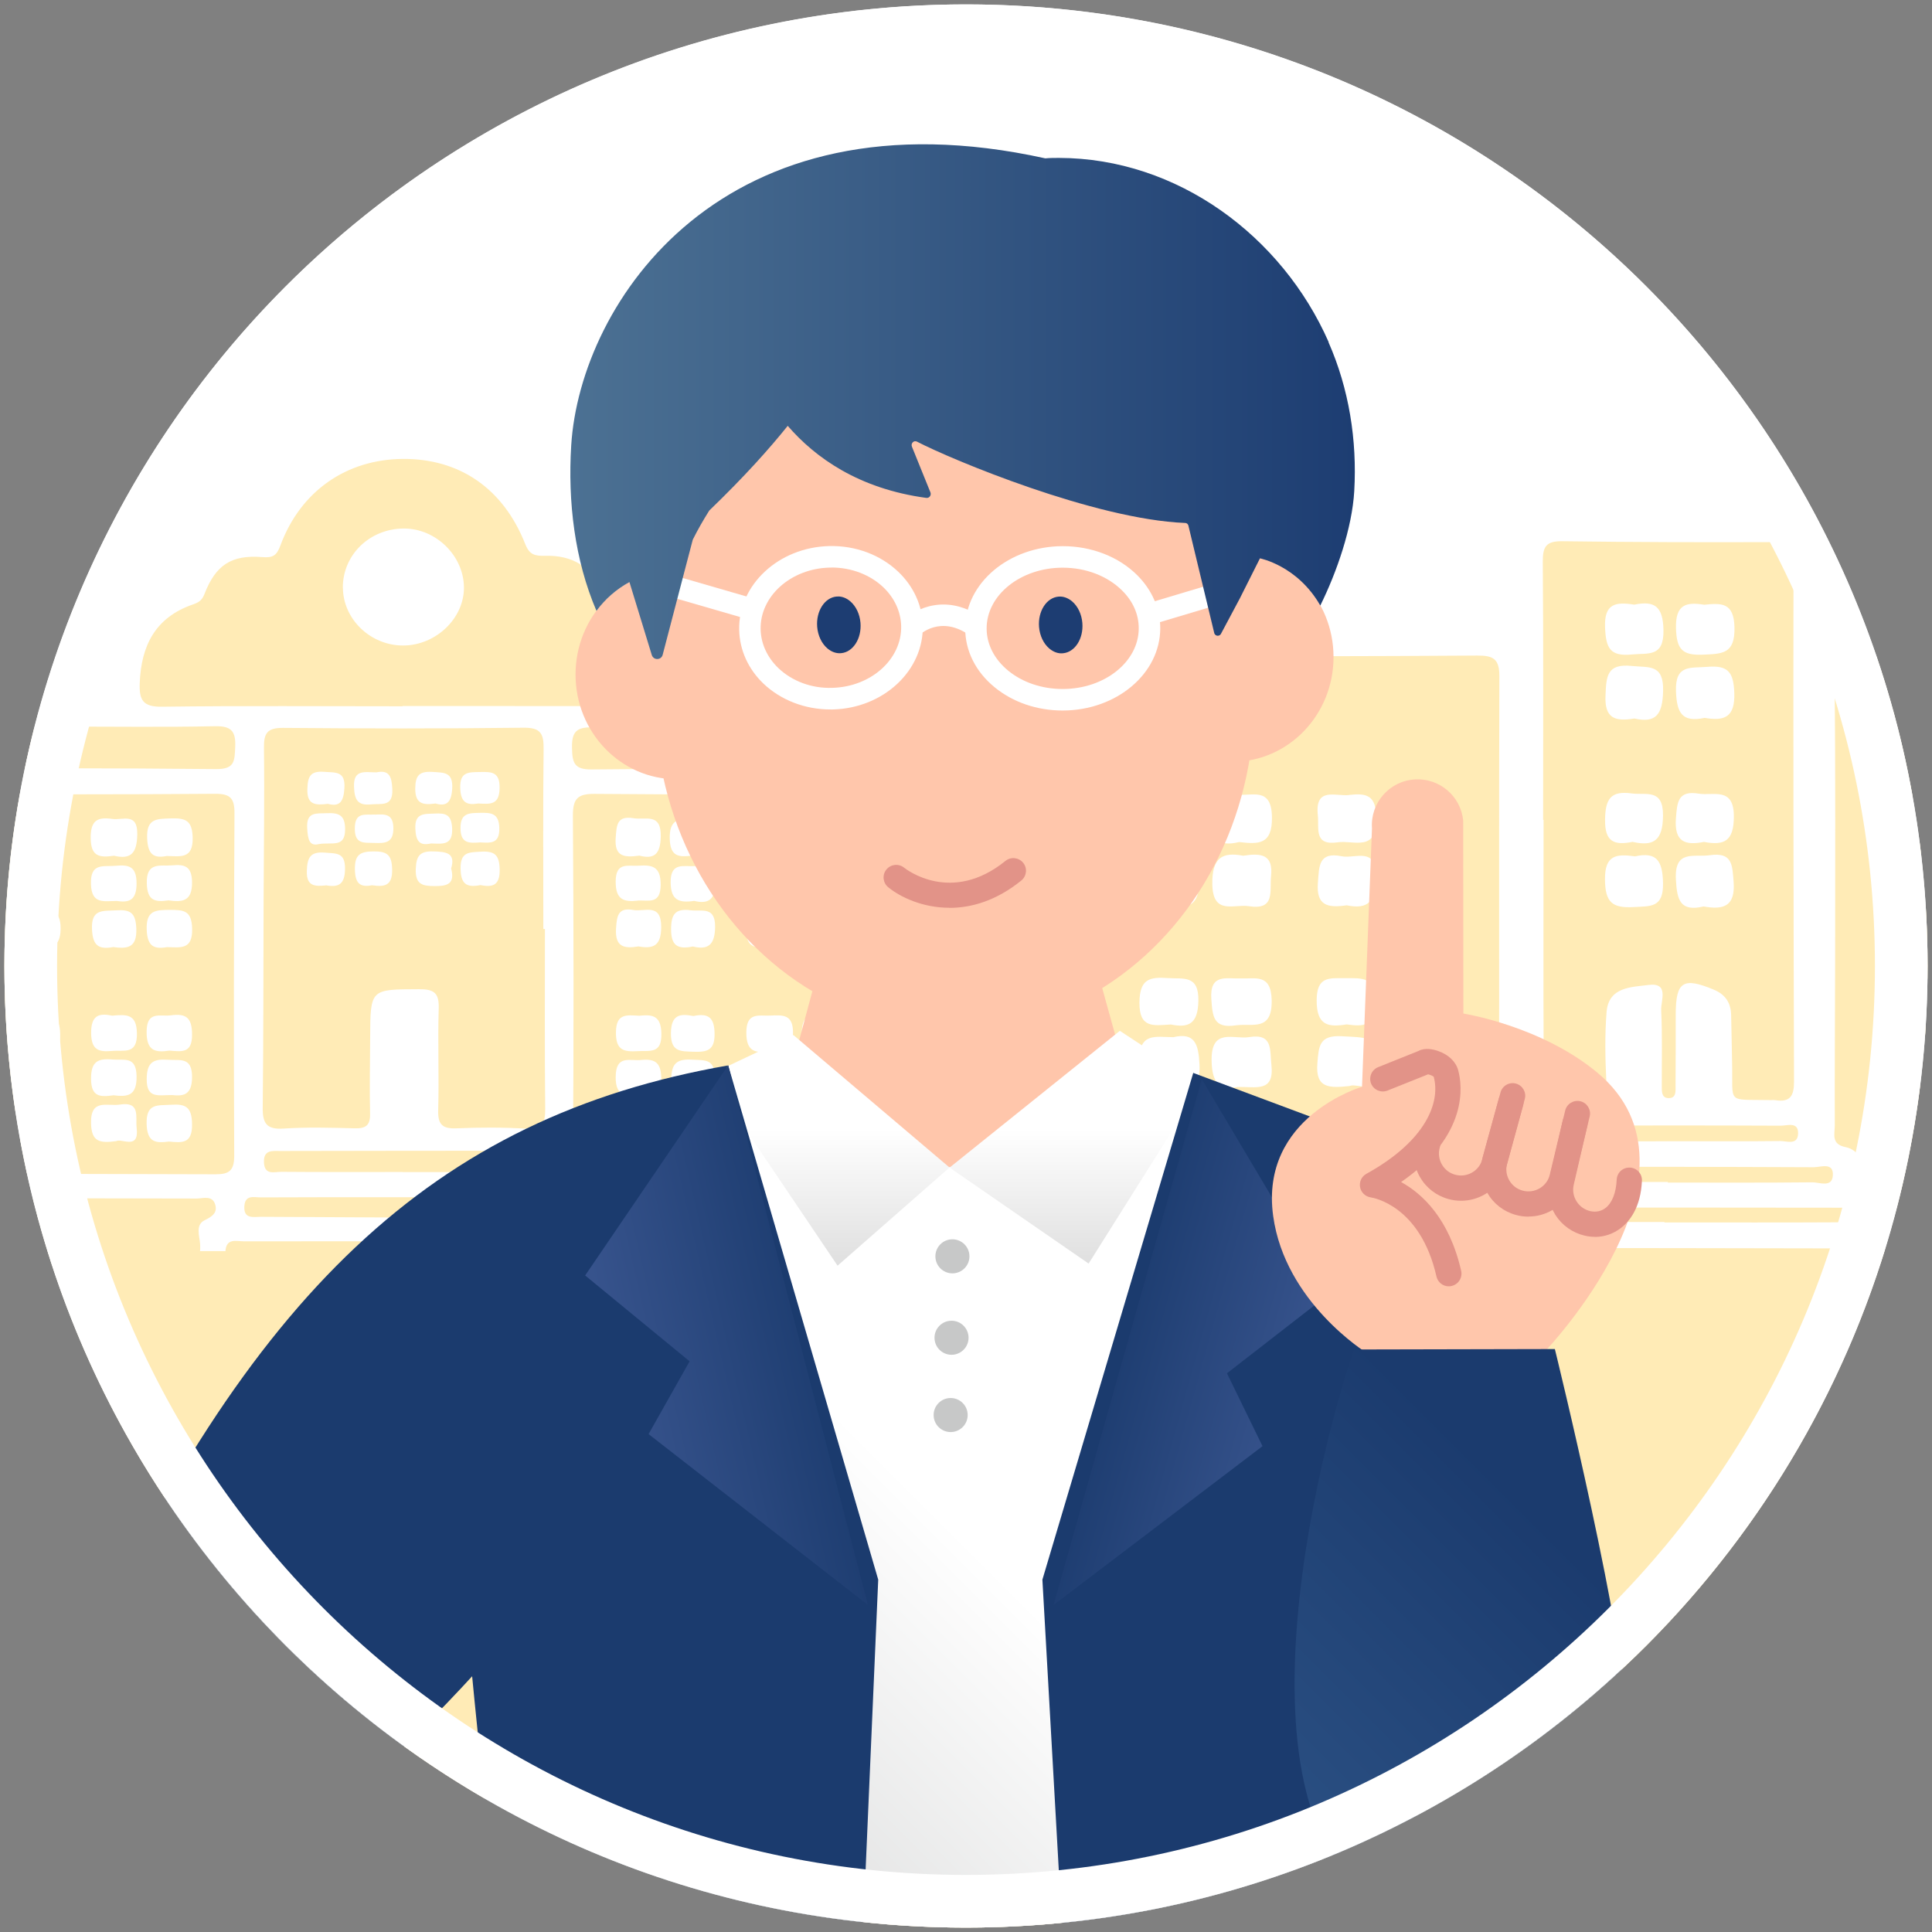
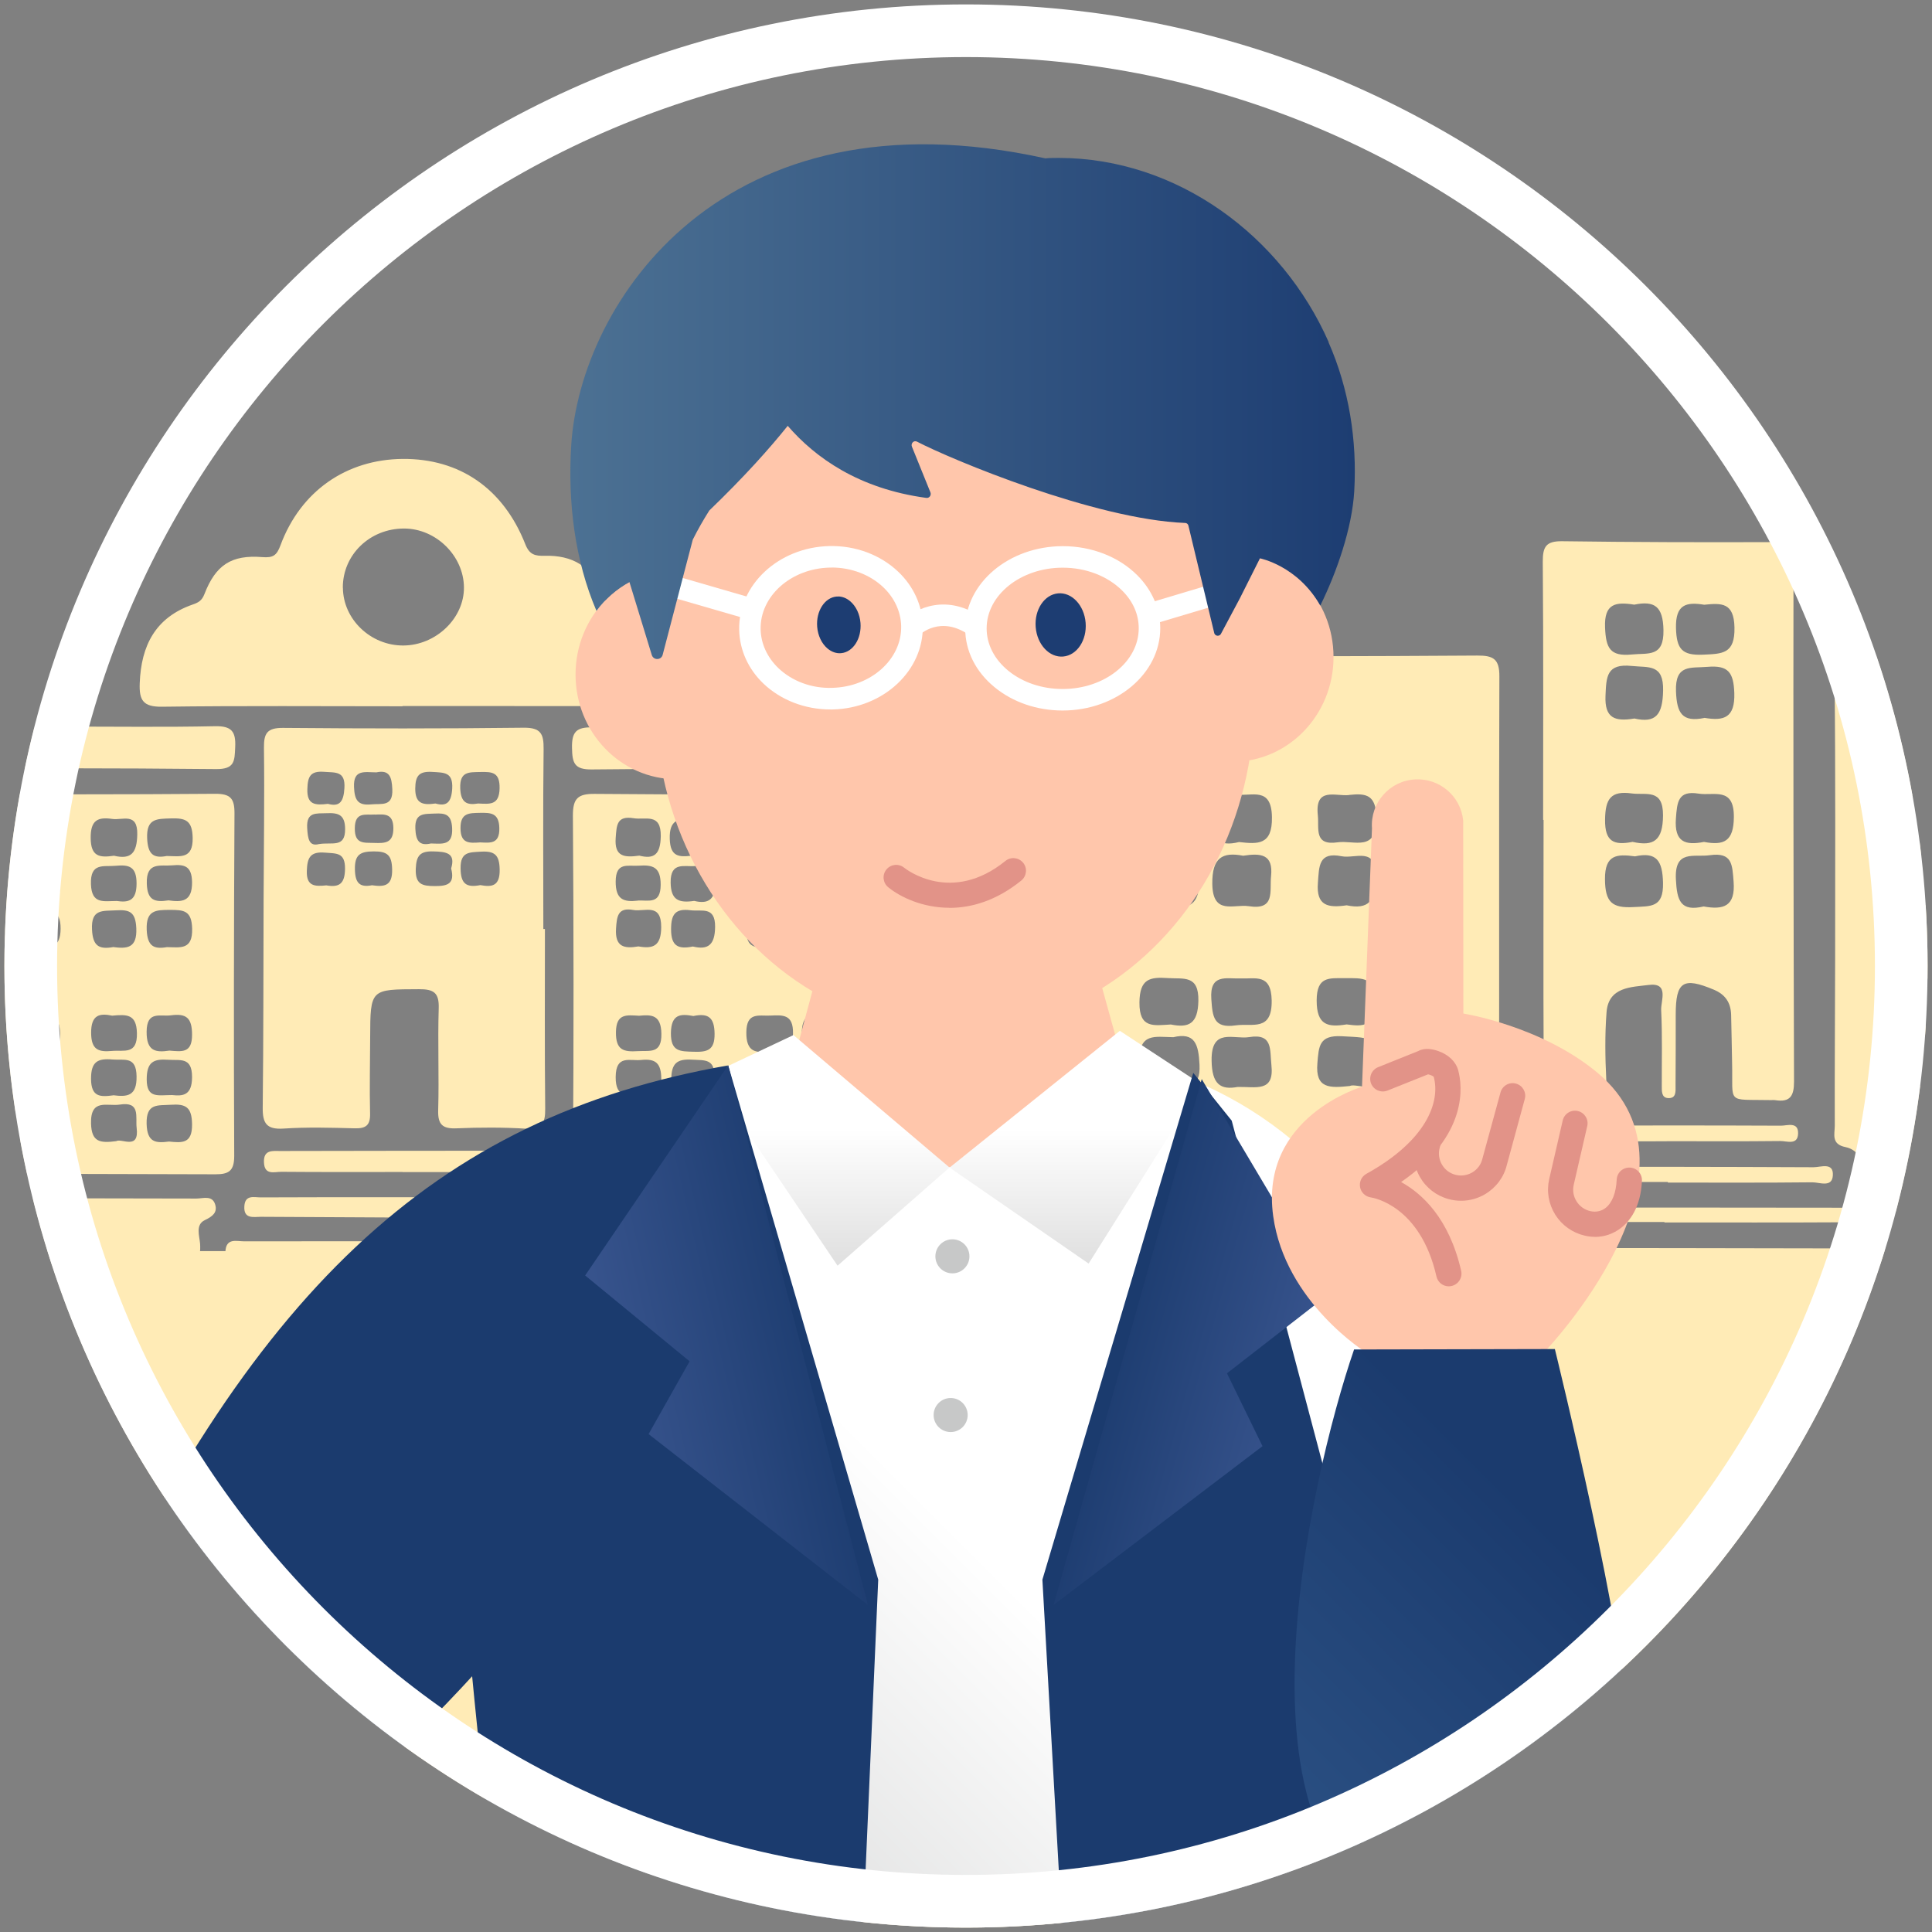
<svg xmlns="http://www.w3.org/2000/svg" xmlns:xlink="http://www.w3.org/1999/xlink" id="_レイヤー_2" data-name="レイヤー 2" width="219" height="219" viewBox="0 0 219 219">
  <rect x="0" y="0" width="219" height="219" fill="#808080" stroke="none" />
  <defs>
    <style>
      .cls-1 {
        fill: none;
      }

      .cls-2 {
        fill: url(#_名称未設定グラデーション_481-2);
      }

      .cls-3 {
        fill: #ffebb6;
      }

      .cls-4 {
        clip-path: url(#clippath-1);
      }

      .cls-5 {
        fill: #e29388;
      }

      .cls-6 {
        fill: #c7c8c8;
      }

      .cls-7 {
        fill: #fff;
      }

      .cls-8 {
        fill: url(#_名称未設定グラデーション_142);
      }

      .cls-9 {
        fill: url(#_名称未設定グラデーション_481);
      }

      .cls-10 {
        fill: url(#_名称未設定グラデーション_444);
      }

      .cls-11 {
        fill: url(#_名称未設定グラデーション_433);
      }

      .cls-12 {
        fill: url(#_新規グラデーションスウォッチ_11);
      }

      .cls-13 {
        fill: #1d3d72;
      }

      .cls-14 {
        fill: #ffc6ab;
      }

      .cls-15 {
        clip-path: url(#clippath);
      }

      .cls-16 {
        fill: #1b3b6e;
      }
    </style>
    <clipPath id="clippath">
      <rect class="cls-1" width="219" height="219" />
    </clipPath>
    <clipPath id="clippath-1">
      <circle class="cls-1" cx="109.5" cy="109.5" r="109" />
    </clipPath>
    <linearGradient id="_名称未設定グラデーション_433" data-name="名称未設定グラデーション 433" x1="60.06" y1="239.11" x2="158.3" y2="140.87" gradientUnits="userSpaceOnUse">
      <stop offset="0" stop-color="#c7c8c8" />
      <stop offset=".58" stop-color="#fff" />
    </linearGradient>
    <linearGradient id="_新規グラデーションスウォッチ_11" data-name="新規グラデーションスウォッチ 11" x1="64.66" y1="45.53" x2="153.59" y2="45.53" gradientUnits="userSpaceOnUse">
      <stop offset="0" stop-color="#4c7193" />
      <stop offset="1" stop-color="#1d3d72" />
    </linearGradient>
    <linearGradient id="_名称未設定グラデーション_444" data-name="名称未設定グラデーション 444" x1="108.28" y1="143.47" x2="108.28" y2="116.85" gradientUnits="userSpaceOnUse">
      <stop offset="0" stop-color="#dfdfdf" />
      <stop offset=".58" stop-color="#fff" />
    </linearGradient>
    <linearGradient id="_名称未設定グラデーション_481" data-name="名称未設定グラデーション 481" x1="-6435.3" y1="10.06" x2="-6406.39" y2="3.41" gradientTransform="translate(-6274.86 -141.65) rotate(-177.41) scale(1 -1)" gradientUnits="userSpaceOnUse">
      <stop offset="0" stop-color="#3f5a95" />
      <stop offset="1" stop-color="#1b3b6e" />
    </linearGradient>
    <linearGradient id="_名称未設定グラデーション_481-2" data-name="名称未設定グラデーション 481" x1="62.55" y1="157.77" x2="94.54" y2="150.41" gradientTransform="matrix(1,0,0,1,0,0)" xlink:href="#_名称未設定グラデーション_481" />
    <linearGradient id="_名称未設定グラデーション_142" data-name="名称未設定グラデーション 142" x1="144.47" y1="204.44" x2="186.13" y2="162.79" gradientUnits="userSpaceOnUse">
      <stop offset="0" stop-color="#2a4f82" />
      <stop offset=".75" stop-color="#1b3b6e" />
    </linearGradient>
  </defs>
  <g id="_デザイン" data-name="デザイン">
    <g>
      <g class="cls-15">
        <g>
-           <circle class="cls-7" cx="109.5" cy="109.5" r="109" />
          <g class="cls-4">
            <rect class="cls-3" x="-15.2" y="141.82" width="251.4" height="86.45" />
            <g>
              <path class="cls-3" d="M61.77,105.29c0,6.8-.04,13.6.03,20.4.02,1.64-.37,2.36-2.18,2.25-2.61-.16-5.24-.15-7.86-.04-1.59.07-2.14-.42-2.09-2.05.11-3.85-.06-7.7.06-11.55.06-1.77-.56-2.18-2.24-2.17-5.51.02-5.51-.05-5.53,5.5-.01,2.87-.08,5.74-.01,8.6.03,1.31-.46,1.7-1.72,1.67-2.7-.07-5.41-.15-8.11.03-1.91.12-2.36-.61-2.34-2.37.09-7.86.07-15.73.1-23.59.02-5.73.11-11.47.04-17.2-.02-1.65.36-2.27,2.16-2.26,9.09.08,18.19.09,27.28-.02,1.96-.02,2.28.71,2.26,2.42-.08,6.8-.03,13.6-.03,20.4.06,0,.11,0,.17,0ZM54.45,100.33c1.29.24,2.22.14,2.19-1.76-.03-1.67-.57-2.12-2.13-2.03-1.32.08-2.33,0-2.3,1.9.02,1.71.61,2.21,2.24,1.89ZM51.14,98.44c.53-1.77-.57-1.89-2.02-1.93-1.49-.04-1.93.46-1.99,1.96-.07,1.78.73,1.97,2.18,1.97,1.41,0,2.28-.24,1.83-2ZM42.19,100.35c1.39.2,2.3.07,2.26-1.79-.03-1.64-.55-2.06-2.1-2.05-1.52.01-2.15.36-2.12,2.04.03,1.54.53,2.08,1.97,1.79ZM54.2,91.08c1.28.05,2.39.25,2.43-1.71.04-1.85-.85-1.89-2.19-1.86-1.28.03-2.34-.08-2.27,1.84.06,1.62.73,1.95,2.03,1.73ZM54.43,95.49c1.15.05,2.21.21,2.17-1.63-.04-1.73-.98-1.74-2.2-1.72-1.19.03-2.21-.03-2.2,1.73,0,1.8,1.03,1.7,2.23,1.62ZM36.99,100.36c1.42.25,2.1-.14,2.12-1.87.02-1.89-.98-1.73-2.27-1.84-1.68-.14-2.01.57-2.06,2.07-.06,1.77.93,1.77,2.21,1.64ZM36.15,95.68c1.5-.25,2.97.47,2.97-1.68,0-1.66-.77-1.88-2.1-1.82-1.17.05-2.3-.19-2.2,1.67.07,1.29.24,2.11,1.33,1.83ZM49.36,91.08c1.29.37,1.81-.14,1.9-1.7.1-1.89-.93-1.79-2.24-1.88-1.49-.09-1.94.39-1.95,1.9,0,1.68.82,1.89,2.29,1.68ZM42.67,87.55c-1.3,0-2.63-.39-2.54,1.66.06,1.42.39,2.13,1.94,1.97,1.17-.12,2.49.32,2.4-1.72-.06-1.42-.34-2.22-1.8-1.91ZM37.17,91.12c1.35.37,1.78-.27,1.87-1.78.12-1.96-1-1.75-2.29-1.85-1.58-.12-1.87.53-1.91,1.97-.05,1.76.88,1.84,2.32,1.66ZM48.85,95.61c1.3.03,2.5.27,2.4-1.75-.08-1.55-.76-1.7-1.97-1.64-1.16.06-2.27-.11-2.2,1.7.06,1.36.42,2,1.77,1.69ZM42.48,92.33c-1.03.08-2.25-.36-2.26,1.56-.02,1.83,1.04,1.62,2.19,1.66,1.23.04,2.19.04,2.18-1.69-.02-1.66-.99-1.57-2.1-1.52Z" />
              <path class="cls-3" d="M-9.02,111.6c0-6.47.05-12.94-.03-19.41-.02-1.71.51-2.22,2.22-2.21,10.4.08,20.81.08,31.21,0,1.74-.01,2.21.52,2.2,2.22-.07,12.94-.09,25.89-.03,38.83,0,1.72-.63,2.08-2.13,2.08-10.4-.04-20.81-.06-31.21-.02-1.55,0-2.12-.42-2.1-2.08.09-6.47.04-12.94.04-19.41h-.18ZM4.04,124.23c1.54.13,2.86.24,2.78-2.11-.06-1.98-1.03-2.04-2.48-1.97-1.47.08-2.91-.22-2.81,2.17.08,1.97,1.03,2.11,2.51,1.91ZM4.67,129.35c.6-.12,2.31.76,2.17-1.73-.1-1.67-.34-2.62-2.28-2.34-1.41.2-3.07-.46-3.04,2.14.03,2.17,1.14,2.11,3.16,1.93ZM4.31,107.34c1.43.09,2.54.12,2.56-2.05.02-2.37-1.28-2.07-2.79-2.14-1.69-.08-2.44.29-2.46,2.24-.03,2.23,1.22,2.06,2.7,1.95ZM-2.03,124.27c1.6.25,2.59.06,2.59-2.03,0-1.93-.85-2.15-2.36-2.05-1.33.09-2.75-.4-2.7,1.95.04,1.98.8,2.42,2.47,2.13ZM3.96,97.07c1.57.11,2.9.28,2.88-2.1-.02-2.02-.83-2.26-2.48-2.2-1.59.05-2.81-.03-2.69,2.25.1,1.78.67,2.38,2.29,2.05ZM4.14,102.09c1.55.15,2.79.16,2.69-2.03-.07-1.59-.69-2.1-2.07-1.82-1.19.24-3.1-.92-3.15,1.77-.04,2.1.99,2.29,2.52,2.08ZM4.32,115.14c-1.47-.08-2.74-.29-2.73,1.94,0,2.1,1.05,2.16,2.57,2.09,1.36-.06,2.7.3,2.66-1.97-.03-2.05-1-2.27-2.5-2.06ZM-1.69,103.25c-1.59-.17-3-.31-2.74,2.07.14,1.35.07,2.49,1.9,2.2,1.33-.21,3.22.7,3.11-2.05-.07-1.78-.43-2.64-2.27-2.23ZM19.1,102.06c1.48.2,2.7.2,2.67-2.08-.03-1.84-.9-2.01-2.25-1.89-1.32.12-2.95-.45-2.88,2.04.05,1.92.87,2.17,2.46,1.93ZM-1.8,97.09c1.91.45,2.42-.48,2.4-2.48-.04-3.03-2.25-1.56-3.49-1.8-2.38-.45-1.38,1.52-1.55,2.57-.35,2.18,1.2,1.78,2.64,1.7ZM13.2,129.34c.62-.31,2.6,1.04,2.29-1.49-.15-1.25.47-3.02-1.92-2.64-1.4.22-3.33-.74-3.25,2.15.06,2.09,1,2.24,2.88,1.99ZM12.84,124.15c1.57.2,2.68.12,2.64-2.15-.03-2.33-1.41-1.79-2.72-1.9-1.68-.15-2.45.23-2.44,2.21.02,2.05,1.04,2.05,2.52,1.85ZM12.92,97c1.97.47,2.6-.34,2.64-2.41.05-2.54-1.66-1.59-2.83-1.76-1.64-.24-2.47.13-2.45,2.16.01,2.12,1.01,2.25,2.64,2.01ZM12.8,107.35c1.59.21,2.75.15,2.65-2.13-.08-1.82-.73-2.13-2.3-2.03-1.5.09-2.84-.19-2.72,2.18.09,1.84.77,2.27,2.37,1.99ZM-1.99,129.41c1.52.18,2.64.16,2.58-2.01-.06-1.78-.63-2.28-2.27-2.13-1.4.13-2.87-.37-2.83,2.09.03,2.11.99,2.25,2.53,2.04ZM18.9,97.03c1.56.03,2.98.37,2.94-2.05-.04-2-.82-2.26-2.47-2.21-1.59.05-2.79-.01-2.69,2.26.08,1.83.73,2.29,2.22,2ZM19.2,119.09c1.43.12,2.58.31,2.57-1.8,0-1.93-.67-2.43-2.39-2.2-1.23.17-2.74-.56-2.76,1.85-.02,2.25,1.04,2.38,2.59,2.15ZM12.72,115.13c-1.4-.29-2.41-.14-2.39,1.98.02,1.88.82,2.16,2.35,2.02,1.36-.13,2.9.48,2.84-2.03-.05-2.17-1.16-2.12-2.81-1.97ZM19.51,124.13c1.17.12,2.26.1,2.26-2.05,0-2.31-1.36-1.85-2.69-1.95-1.67-.12-2.45.24-2.45,2.22,0,2.22,1.31,1.77,2.89,1.78ZM13.24,102.13c1.35.2,2.24-.03,2.24-1.98,0-1.9-.82-2.16-2.36-2.01-1.38.13-2.9-.4-2.81,2.09.08,2.3,1.43,1.9,2.93,1.9ZM-2.06,115.11c-1.37-.15-2.53-.22-2.41,1.84.09,1.5.14,2.51,2.06,2.22,1.39-.21,3.07.56,2.99-2.12-.06-2.23-1.25-2-2.64-1.94ZM18.93,107.36c1.54.03,2.91.33,2.85-2.09-.05-2.07-.96-2.13-2.52-2.13-1.64,0-2.72.05-2.63,2.27.08,1.9.86,2.2,2.3,1.95ZM19.17,129.4c1.47.15,2.63.25,2.6-1.95-.02-1.95-.7-2.34-2.41-2.22-1.49.1-2.8-.21-2.74,2.17.06,2.13,1.05,2.19,2.54,2ZM-2.29,102.18c1.51-.03,2.94.4,2.9-1.95-.03-1.96-.91-2.12-2.38-2-1.3.1-2.79-.43-2.71,1.94.06,1.87.77,2.29,2.19,2.02Z" />
              <path class="cls-3" d="M100.43,111.62c0,6.47-.07,12.95.05,19.42.03,1.7-.54,2.06-2.09,2.05-10.32-.07-20.65-.11-30.97-.06-1.87,0-2.48-.47-2.47-2.46.09-12.7.08-25.4-.01-38.1-.01-1.95.55-2.5,2.47-2.48,10.32.09,20.65.08,30.97,0,1.71-.01,2.23.48,2.2,2.2-.09,6.47-.04,12.94-.04,19.42-.04,0-.08,0-.12,0ZM93.46,102.14c1.52.2,2.73.16,2.58-2-.09-1.43-.21-2.44-1.98-2.13-1.33.23-3.2-.67-3.17,2.06.02,2.1,1.01,2.26,2.56,2.07ZM87.31,120.21c-1.5-.09-2.71-.25-2.71,2,0,2.45,1.48,1.96,2.89,2.09,1.55.13,2.34-.14,2.36-2.03.02-2.12-1.04-2.25-2.53-2.05ZM87.3,129.42c1.02-.24,2.71.74,2.6-1.65-.07-1.72-.3-2.84-2.4-2.53-1.32.2-2.91-.55-2.92,1.98,0,2.22,1.01,2.41,2.71,2.19ZM93.05,124.33c1.53-.04,2.93.45,2.98-1.91.05-2.37-1.28-2.14-2.77-2.24-1.57-.11-2.36.21-2.33,2.09.03,1.83.68,2.35,2.12,2.06ZM87.17,102.15c1.6.26,2.58,0,2.52-2.05-.05-1.66-.58-2.19-2.12-1.99-1.31.17-2.98-.58-2.95,1.97.02,2.06.98,2.28,2.56,2.07ZM87.28,119.17c1.55.19,2.58.08,2.61-2.02.04-2.17-1.11-2.1-2.57-2.03-1.31.06-2.7-.43-2.72,1.9-.02,2.24,1.06,2.37,2.67,2.15ZM78.44,96.99c1.72.3,2.6-.15,2.63-2.25.03-2.12-1.15-1.87-2.49-1.92-1.66-.07-2.73.07-2.66,2.28.06,2.01,1.03,2.08,2.52,1.89ZM78.63,124.28c1.75.36,2.33-.38,2.36-2.22.04-2.07-1.13-1.86-2.49-1.94-1.74-.11-2.41.37-2.41,2.28,0,2.04,1.07,2.03,2.53,1.88ZM72.73,124.19c1.38.31,2.24.04,2.23-1.89-.01-1.76-.62-2.32-2.26-2.15-1.31.14-2.89-.63-2.91,1.93-.02,2.41,1.35,2.1,2.94,2.1ZM72.64,129.4c.72-.28,2.49.96,2.42-1.52-.05-1.88-.45-2.83-2.59-2.65-1.55.13-2.73-.07-2.71,2.23.03,2.2,1.15,2.1,2.88,1.94ZM72.47,96.99c1.66.42,2.39-.11,2.43-2.18.05-2.7-1.72-1.84-3.07-2.06-1.92-.31-1.93.77-2.04,2.25-.15,2.12.98,2.22,2.68,1.99ZM78.54,107.29c1.72.42,2.5-.18,2.52-2.23.02-2.36-1.51-1.72-2.79-1.88-1.73-.22-2.2.46-2.2,2.16,0,1.83.72,2.31,2.47,1.95ZM93.16,115.05c-1.34-.21-2.31.02-2.27,2.22.05,2.75,1.92,1.7,3.2,1.94,2.1.38,1.76-1.1,1.9-2.39.25-2.25-1.27-1.73-2.83-1.77ZM72.45,115.14c-1.43-.08-2.6-.28-2.63,1.85-.03,2.08.89,2.26,2.5,2.16,1.36-.08,2.69.34,2.65-1.97-.03-2.16-1.12-2.18-2.53-2.04ZM93.46,107.34c1.62.23,2.61.04,2.59-2.18-.02-2.54-1.6-1.78-2.9-1.95-1.65-.21-2.19.35-2.23,2.09-.06,2.08.94,2.27,2.54,2.03ZM87.45,107.33c1.38.3,2.25.03,2.33-2,.1-2.62-1.54-1.99-2.98-2.14-1.75-.19-2.13.53-2.19,2.18-.07,2.17,1.14,2.14,2.83,1.96ZM72.37,107.28c1.68.3,2.57-.05,2.58-2.19.01-2.79-1.88-1.71-3.16-1.94-1.74-.32-1.87.69-1.96,2.11-.13,2.07.91,2.3,2.54,2.02ZM93.37,129.43c1.44-.02,2.78.49,2.71-1.78-.07-1.97-.7-2.53-2.54-2.39-1.38.11-2.6-.22-2.63,2.02-.03,2.28,1.06,2.35,2.46,2.15ZM93.53,96.97c1.49.19,2.63.15,2.53-2-.07-1.66-.45-2.37-2.19-2.17-1.46.16-3.04-.41-2.96,2.21.06,2.2,1.17,2.09,2.62,1.96ZM78.37,129.42c1.51-.05,2.89.44,2.77-1.85-.1-1.83-.59-2.5-2.42-2.32-1.4.14-2.64-.15-2.62,2.09.02,2.11.96,2.28,2.27,2.08ZM87.14,97c1.52.24,2.75.22,2.66-2.09-.07-1.77-.66-2.28-2.3-2.12-1.39.14-2.94-.41-2.89,2.06.04,1.93.7,2.5,2.53,2.15ZM72.31,102.08c1.2-.06,2.57.47,2.58-1.78.01-2.06-.93-2.28-2.5-2.17-1.23.08-2.59-.45-2.6,1.79-.01,2.04.88,2.36,2.52,2.17ZM78.69,102.12c1.59.39,2.4-.13,2.42-2.09.02-1.86-.98-1.98-2.3-1.86-1.23.11-2.82-.53-2.79,1.86.02,2,.92,2.35,2.67,2.09ZM78.6,115.17c-1.45-.27-2.52-.23-2.55,1.93-.02,2.14,1.06,2.07,2.57,2.12,1.55.05,2.4-.16,2.38-2.04-.02-1.78-.65-2.38-2.4-2.01Z" />
              <path class="cls-3" d="M45.64,80.06c-9.09,0-18.18-.07-27.27.05-2.15.03-2.61-.73-2.53-2.68.16-4.26,1.78-7.43,5.99-8.9.64-.22,1.05-.43,1.34-1.18,1.28-3.31,3.06-4.48,6.56-4.2,1.23.1,1.64-.19,2.06-1.33,2.28-6.15,7.47-9.75,13.87-9.8,6.44-.04,11.4,3.35,13.89,9.68.47,1.19,1.11,1.33,2.2,1.3,3.09-.08,5.39,1.17,6.4,4.25.23.7.62.95,1.3,1.22,4.63,1.84,6.61,5.51,5.88,10.35-.24,1.59-1.31,1.19-2.19,1.2-7.45.03-14.9.01-22.35.01-1.72,0-3.44,0-5.16,0v.03ZM38.87,66.62c.02,3.58,3.15,6.57,6.85,6.55,3.7-.02,6.9-3.09,6.87-6.59-.03-3.58-3.17-6.67-6.79-6.67-3.88,0-6.95,2.97-6.94,6.71Z" />
              <path class="cls-3" d="M85.12,135.85c5.48,0,10.97.06,16.45-.04,1.53-.03,1.93.48,2.01,1.93.29,5.49.34,5.48-5.03,5.49-9.17,0-18.34-.02-27.5.06-1.77.02-2.5-.43-2.37-2.32.09-1.26.36-2.89-1.78-3.08-.54-.05-.47-.78-.44-1.26.06-1.02.87-.8,1.47-.81,4.58-.03,9.17-.02,13.75-.03,1.15,0,2.29,0,3.44,0v.05Z" />
              <path class="cls-3" d="M5.13,143.28c-5.15,0-10.3-.04-15.45.03-1.43.02-1.97-.35-1.99-1.9-.08-5.58-.14-5.58,5.39-5.58,9.73,0,19.46,0,29.19.03.75,0,1.79-.41,2.12.67.28.92-.3,1.36-1.18,1.78-1.08.52-.6,1.78-.53,2.66.13,1.82-.48,2.42-2.33,2.38-5.07-.11-10.14-.04-15.21-.04,0,0,0,0,0-.01Z" />
              <path class="cls-3" d="M7.4,82.36c5.65,0,11.3.08,16.95-.04,1.88-.04,2.4.57,2.31,2.38-.07,1.55-.04,2.5-2.16,2.48-11.55-.12-23.09-.11-34.64-.04-1.78.01-2.16-.59-2.16-2.25,0-1.69.26-2.5,2.25-2.45,5.81.13,11.63.05,17.44.05v-.12Z" />
              <path class="cls-3" d="M84.36,82.34c5.81,0,11.62.11,17.42-.05,2.31-.06,1.91,1.29,2.01,2.65.1,1.42-.06,2.21-1.88,2.2-11.61-.06-23.23-.04-34.84.08-1.98.02-2.2-.75-2.23-2.44-.04-1.84.51-2.37,2.34-2.33,5.72.11,11.45.04,17.17.04,0-.05,0-.1,0-.14Z" />
              <path class="cls-3" d="M45.77,143.22c-6.06,0-12.12.01-18.18-.02-.87,0-2.09.42-2.04-1.27.05-1.65,1.25-1.22,2.12-1.22,12.04-.02,24.08-.01,36.12,0,.92,0,2.08-.32,2.05,1.3-.03,1.69-1.3,1.17-2.14,1.18-5.98.04-11.96.02-17.94.02Z" />
              <path class="cls-3" d="M45.51,135.71c5.32,0,10.64-.02,15.96.02.7,0,1.74-.41,1.8.97.05,1.35-.81,1.38-1.78,1.38-10.64-.05-21.28-.08-31.93-.15-.79,0-1.97.3-1.86-1.22.09-1.31,1.11-.98,1.84-.98,5.32-.03,10.64-.02,15.96-.02Z" />
              <path class="cls-3" d="M45.62,132.85c-4.58,0-9.16.02-13.74-.02-.79,0-1.91.42-1.96-1.09-.05-1.45,1-1.27,1.86-1.27,9.33-.02,18.65-.03,27.98-.03.89,0,1.86-.16,1.81,1.29-.05,1.52-1.16,1.1-1.95,1.11-4.66.03-9.33.02-13.99.02,0,0,0,0,0-.01Z" />
            </g>
            <g>
              <path class="cls-3" d="M260.83,84.58c-.21.31-.24.43-.31.45-1.75.44-4.13-.77-5.18.59-1.15,1.5-.4,3.87-.41,5.86-.05,13.87.02,27.75-.11,41.62-.02,2.51.58,3.59,3.15,3.12.37-.07.76-.02,1.15,0,.82.05,1.99-.18,1.92,1.07-.05,1.1-1.18.71-1.85.72-4.31.05-8.61.05-12.92.06-9.66.02-19.33.01-28.99.08-1.64.01-2.9-.09-2.56-2.22.03-.18-.02-.55-.04-.55-3.55-.05-2.58-4.77-5.48-5.35-1.66-.33-1.22-1.49-1.22-2.42-.02-6.31.03-12.63.04-18.95,0-10.43.05-20.86-.06-31.29-.02-2.23.61-2.98,2.88-2.96,12.34.09,24.69.04,37.03.05.85,0,1.73-.06,2.44.58,3.51,3.19,7.02,6.37,10.5,9.52ZM237.38,123.26c2.24.36,3.4-.08,3.34-2.88-.05-2.7-1.22-2.88-3.3-2.77-1.84.1-3.47-.24-3.37,2.69.09,2.58.86,3.49,3.32,2.96ZM225.52,123.08c1.88.19,3.52.35,3.2-2.42-.2-1.74.19-3.52-2.56-3.1-1.85.28-4.14-.82-4.07,2.83.06,2.98,1.48,2.94,3.43,2.69ZM217.58,90.17c-1.39.16-3.75-1.08-3.37,2.04.16,1.34-.97,3.75,1.94,3.23,1.62-.29,4.45,1.78,4.62-2.15.1-2.47-.53-3.64-3.19-3.12ZM225.54,95.45c2,.33,3.18.08,3.24-2.63.08-3.22-1.87-2.49-3.65-2.65-2.08-.19-2.94.3-2.99,2.71-.06,2.85,1.42,2.79,3.4,2.57ZM237.37,90.18c-1.79-.18-3.41-.49-3.28,2.32.1,2.15.33,3.43,2.91,3.07,1.73-.24,3.73.67,3.71-2.59-.01-2.82-1.18-3.18-3.34-2.8ZM245.17,95.45c2.03.23,3.78.41,3.58-2.64-.13-1.96-.36-3.12-2.62-2.71-1.67.3-4.15-1.04-4,2.55.1,2.35.69,3.38,3.04,2.79ZM217.53,97.05c-2.22-.39-3.45.02-3.42,2.85.04,2.5,1.05,2.82,3.07,2.74,1.95-.08,3.69.27,3.58-2.81-.08-2.54-.98-3.2-3.24-2.77ZM225.25,97.09c-2.16-.59-3.01.22-3.1,2.85-.12,3.29,1.94,2.39,3.69,2.63,2.59.35,2.8-.94,2.91-3.1.13-2.79-1.44-2.57-3.49-2.39ZM236.99,102.58c1.98.01,3.87.57,3.7-2.52-.13-2.2-.4-3.38-2.94-3.12-1.86.19-3.78-.44-3.62,2.73.12,2.33.62,3.45,2.86,2.92ZM245.75,102.58c2.16.56,2.93-.35,3.02-2.96.12-3.64-2.34-2.27-4.02-2.56-2.72-.48-2.41,1.3-2.57,3.1-.24,2.79,1.46,2.58,3.57,2.43ZM217.38,116.14c1.93.24,3.27.24,3.32-2.57.06-3.49-2.16-2.41-3.92-2.66-2.18-.31-2.59.6-2.7,2.66-.15,2.83,1.34,2.83,3.29,2.57ZM225.19,116.14c1.9.09,3.6.53,3.55-2.48-.05-2.6-1.05-2.99-3.19-2.79-1.71.16-3.55-.5-3.44,2.56.09,2.55,1,3.16,3.09,2.71ZM237.17,116.22c2.05.25,3.51.23,3.54-2.75.02-3.02-1.66-2.48-3.43-2.59-2.07-.13-3.31.08-3.26,2.79.05,2.54,1.1,2.92,3.15,2.54ZM245.34,116.16c2.14.37,3.57.16,3.43-2.74-.1-2.14-.65-2.93-2.75-2.64-1.75.25-4.06-.84-3.9,2.68.11,2.54,1.01,3.15,3.22,2.69ZM217.15,123.06c1.89.08,3.68.57,3.52-2.47-.12-2.31-.65-3.22-3.04-3.01-1.89.17-3.65-.32-3.56,2.77.07,2.59,1.05,3.1,3.08,2.71ZM245.35,123.26c1.85.18,3.39.45,3.44-2.5.05-2.97-1.26-3.07-3.52-3.13-2.24-.07-3.14.36-3.14,2.89,0,2.58,1.01,3.16,3.22,2.74Z" />
              <path class="cls-3" d="M117.45,84.41c3.61-3.2,7.21-6.41,10.81-9.6.65-.57,1.45-.39,2.2-.39,12.34-.03,24.68-.02,37.01-.11,1.82-.01,2.5.4,2.49,2.36-.06,16.45,0,32.9-.04,49.35,0,1.76.63,4-2.32,4.35-.8.09-.67,1.07-.72,1.7-.1,1.42-.2,2.73-2.21,2.42-.84-.13-1.26.37-1.2,1.18.17,2.28-1.08,2.55-3.02,2.53-13.49-.11-26.97-.11-40.46-.15-.76,0-1.53-.01-2.29-.06-.38-.02-.78-.15-.79-.64-.02-.52.2-.93.75-1.04.37-.07.76-.06,1.14-.08,4.33-.27,4.35-.27,4.34-4.55-.02-14.25-.05-28.5-.09-42.75,0-3.77-.02-3.76-3.75-3.92-.53-.02-1.15.19-1.85-.6ZM140.91,97c-2.34-.45-3.53.21-3.49,3.2.05,3.58,2.43,2.26,4.13,2.52,3.04.48,2.35-1.7,2.53-3.41.26-2.49-1.15-2.62-3.16-2.31ZM132.73,97.05c-2.13-.27-3.63-.2-3.58,2.94.05,3.03,1.61,2.68,3.58,2.84,2.58.22,3.21-.74,3.23-3.22.02-2.56-1.13-2.92-3.22-2.56ZM133,117.57c-2.09-.03-3.83-.53-3.88,2.65-.05,3.18,1.53,3.01,3.64,2.99,1.77-.02,3.34.29,3.21-2.51-.11-2.38-.55-3.7-2.97-3.13ZM140.3,123.21c2.08-.04,4.16.64,3.82-2.48-.19-1.75.18-3.61-2.52-3.17-1.75.29-4.32-1.12-4.26,2.66.04,2.69,1,3.35,2.96,2.99ZM153.02,123.09c.88-.34,3.1,1.18,2.93-1.92-.21-3.67-.05-3.51-3.88-3.71-2.54-.13-2.58,1.12-2.74,3.07-.24,2.89,1.4,2.81,3.69,2.57ZM140.46,95.45c2.14.24,3.77.36,3.72-2.82-.05-3.54-2.32-2.32-4.03-2.57-2.06-.31-2.79.44-2.81,2.63-.01,2.43.79,3.33,3.11,2.76ZM140.61,110.91c-1.61.05-3.51-.57-3.3,2.35.14,1.96.23,3.34,2.76,2.97,1.89-.27,4.14.75,4.08-2.84-.06-3.08-1.86-2.41-3.54-2.48ZM152.65,102.62c2.49.52,3.3-.49,3.33-3.2.04-3.52-2.34-2.05-3.9-2.36-2.62-.53-2.55,1.12-2.69,3.01-.21,2.63,1.16,2.86,3.26,2.55ZM160.7,102.61c2.22.42,3.24-.23,3.24-2.93,0-2.76-1.34-2.67-3.33-2.76-2.49-.12-3.23.68-3.25,3.21-.02,2.68,1.33,2.73,3.33,2.49ZM152.93,90.12c-1.52.18-3.89-.97-3.55,2.28.16,1.52-.48,3.48,2.25,3.08,1.85-.27,4.46,1.17,4.39-2.76-.04-2.6-1.11-2.83-3.09-2.61ZM132.37,95.44c2.01.27,3.53.37,3.56-2.64.04-3.69-2.41-2.42-4.2-2.75-2.39-.44-2.42.89-2.57,2.75-.21,2.71,1.12,3.01,3.21,2.64ZM160.98,90.09c-1.98-.11-3.74-.38-3.57,2.57.12,2.09.43,3.21,2.83,2.88,1.74-.24,3.84.66,3.73-2.6-.08-2.4-.77-3.34-2.99-2.85ZM132.72,116.13c2.02.41,3.07-.06,3.12-2.68.06-2.97-1.68-2.46-3.44-2.58-2.06-.14-3.21.07-3.24,2.76-.03,2.99,1.63,2.61,3.56,2.5ZM152.65,116.12c1.93.27,3.13.23,3.23-2.42.11-3.03-1.47-2.82-3.45-2.82-1.78,0-3.17-.21-3.18,2.51-.01,2.9,1.34,3.06,3.4,2.73ZM160.42,116.22c2.04.29,3.49.26,3.49-2.7,0-2.9-1.56-2.53-3.38-2.63-2.08-.12-3.27.08-3.23,2.77.04,2.5,1.06,2.92,3.12,2.57ZM160.54,123.18c1.84.05,3.39.44,3.45-2.4.08-3.27-1.69-3-3.88-3.17-2.49-.19-2.63.99-2.8,3-.26,3.02,1.55,2.65,3.23,2.56Z" />
              <path class="cls-3" d="M174.92,92.93c0-9.75.04-19.5-.04-29.25-.01-1.72.38-2.35,2.19-2.33,8.03.11,16.06.13,24.09.1,1.58,0,2.14.43,2.14,2.1-.03,19.69,0,39.39.06,59.08,0,1.6-.45,2.34-2.11,2.08-.19-.03-.38,0-.57-.01-5.07-.1-4.22.52-4.34-4.22-.04-1.82-.06-3.63-.11-5.45-.04-1.37-.65-2.3-1.97-2.85-3.47-1.45-4.31-.93-4.31,2.83,0,2.68,0,5.35-.02,8.03,0,.63.12,1.51-.88,1.43-.72-.06-.68-.8-.68-1.37-.01-2.87.07-5.74-.07-8.6-.05-1.07.94-3.16-1.44-2.85-1.93.25-4.52.2-4.75,3.07-.2,2.57-.16,5.16-.03,7.74.09,1.76-.48,2.34-2.25,2.28-5.72-.17-4.81.75-4.85-4.84-.05-8.99-.01-17.97-.01-26.96-.02,0-.04,0-.06,0ZM185.24,81.44c2.47.57,3.22-.44,3.28-3.14.07-3.06-1.62-2.61-3.55-2.81-2.86-.3-2.89,1.2-2.98,3.38-.11,2.54,1.06,2.94,3.25,2.58ZM193.2,81.37c2.21.38,3.48,0,3.39-2.81-.08-2.37-.7-3.17-3.05-2.97-1.89.16-3.67-.32-3.56,2.77.09,2.49.71,3.54,3.22,3.02ZM185.25,68.54c-2.08-.33-3.43-.16-3.31,2.61.1,2.28.54,3.28,3.01,3.04,1.89-.19,3.67.35,3.61-2.77-.05-2.7-1.02-3.35-3.31-2.88ZM193.18,68.55c-2.02-.33-3.27-.06-3.2,2.66.07,2.36.68,3.1,3.05,3,2.21-.1,3.64-.07,3.58-3.09-.06-2.84-1.47-2.77-3.43-2.57ZM193.11,102.75c2.25.41,3.62,0,3.4-2.81-.15-1.92-.14-3.36-2.69-3-1.81.26-4.03-.68-3.85,2.75.12,2.39.52,3.68,3.15,3.06ZM185.33,97.07c-2.06-.28-3.42-.2-3.4,2.6.02,2.6.8,3.29,3.25,3.15,1.96-.11,3.39.09,3.33-2.74-.06-2.54-.74-3.54-3.17-3.01ZM185.06,95.43c2.39.54,3.43-.15,3.45-2.99.02-3.09-1.9-2.28-3.54-2.5-2.38-.33-3,.61-3.03,2.97-.03,2.5.99,2.94,3.12,2.52ZM193.18,95.44c2.22.41,3.34-.05,3.36-2.82.03-3.48-2.28-2.38-4-2.66-2.35-.38-2.43.97-2.57,2.83-.19,2.66,1.05,3.07,3.21,2.64Z" />
              <path class="cls-3" d="M189.23,143.23c-8.03,0-16.05.03-24.08-.04-.86,0-2.49.7-2.47-.94.01-1.4,1.5-.77,2.32-.77,16.15-.02,32.3,0,48.45.04.77,0,2.06-.51,2.09.75.03,1.48-1.4.96-2.22.96-8.03.04-16.05.03-24.08.03,0,0,0-.01,0-.02Z" />
              <path class="cls-3" d="M188.67,138.52c-6.7,0-13.4.01-20.1-.02-.67,0-1.81.42-1.88-.66-.1-1.39,1.19-.93,1.92-.94,13.59-.03,27.18-.02,40.77,0,.76,0,2.02-.33,1.87,1.03-.12,1.06-1.24.61-1.91.62-6.89.04-13.78.02-20.67.02,0-.02,0-.04,0-.06Z" />
              <path class="cls-3" d="M189.08,133.98c-5.45,0-10.91.03-16.36-.03-.84,0-2.3.57-2.37-.78-.08-1.47,1.41-.9,2.23-.9,11-.02,22-.01,33,.04.81,0,2.28-.61,2.18.94-.09,1.41-1.52.76-2.34.77-5.45.06-10.9.03-16.36.03v-.08Z" />
              <path class="cls-3" d="M188.92,129.37c-4.29,0-8.59.01-12.88-.01-.7,0-1.77.28-1.83-.8-.08-1.42,1.18-.95,1.9-.95,8.59-.04,17.17-.05,25.76-.01.73,0,2-.49,1.95.91-.05,1.34-1.29.82-2.02.83-4.29.05-8.59.02-12.88.02v.02Z" />
            </g>
            <g>
              <path class="cls-11" d="M69.42,248.47s-13.26-89.36-7.3-108.93c6.63-21.79,31.61-19.52,44.73-20.63,11.96-1.01,27.14-.1,39.7,10.39,11.61,9.7,13.28,24.75,9.37,60.34-3.28,29.77-3.16,58.77-3.16,58.77l-83.33.07Z" />
-               <polygon class="cls-16" points="156.61 129.59 135.26 121.62 143 180.44 160.19 177.06 156.61 129.59" />
              <ellipse class="cls-14" cx="108.22" cy="79.38" rx="33.97" ry="37.48" />
              <ellipse class="cls-14" cx="107.63" cy="59.95" rx="34.13" ry="35.4" />
              <g>
                <ellipse class="cls-14" cx="76.69" cy="76.46" rx="11.45" ry="11.87" />
                <ellipse class="cls-14" cx="139.71" cy="74.48" rx="11.45" ry="11.87" />
              </g>
              <path class="cls-5" d="M107.62,102.9c-3.07,0-5.6-1.23-6.94-2.33-.61-.5-.7-1.4-.2-2.01.5-.61,1.4-.7,2.01-.2.23.18,5.36,4.18,11.48-.77.61-.5,1.51-.4,2.01.21.5.61.4,1.51-.21,2.01-2.84,2.3-5.67,3.1-8.14,3.1Z" />
              <path class="cls-14" d="M92.46,110.96l-3.65,13.58s11.86,15.08,18.58,15.21c6.72.13,20.44-17.31,20.44-17.31l-3.75-13.55-31.62,2.07Z" />
              <path class="cls-7" d="M107.76,143.66c-.53-.64-10.58-4.91-9.62-7.48.96-2.56,8.65-4.06,11.97-4.06s7.27,7.05,7.27,7.05l-9.62,4.49Z" />
              <path class="cls-7" d="M94.12,80.42c-2.87,0-5.61-1.06-7.57-2.92-1.73-1.65-2.71-3.81-2.76-6.09-.12-5.1,4.46-9.37,10.19-9.51,2.98-.08,5.83.99,7.85,2.92,1.73,1.65,2.72,3.82,2.77,6.09h0c.12,5.1-4.46,9.37-10.19,9.51-.09,0-.19,0-.28,0ZM94.26,64.34c-.07,0-.15,0-.23,0-4.39.11-7.9,3.25-7.81,7.01.04,1.62.75,3.17,2.01,4.38,1.55,1.48,3.77,2.32,6.11,2.24,4.39-.11,7.9-3.25,7.81-7.01-.04-1.62-.75-3.17-2.01-4.38-1.5-1.43-3.63-2.25-5.88-2.25Z" />
              <path class="cls-7" d="M120.45,80.54c-2.9,0-5.64-.94-7.71-2.64-2.15-1.76-3.33-4.13-3.33-6.66,0-5.14,4.95-9.32,11.05-9.33h.02c3.26,0,6.34,1.2,8.44,3.3,1.67,1.67,2.6,3.8,2.6,6h0c0,5.14-4.95,9.32-11.05,9.33h-.02ZM120.47,64.35h-.02c-4.75,0-8.62,3.1-8.61,6.89,0,1.79.87,3.49,2.44,4.78,1.64,1.34,3.83,2.08,6.17,2.08h.02c4.75,0,8.62-3.1,8.61-6.89h0c0-1.57-.65-3.05-1.88-4.27-1.65-1.64-4.1-2.59-6.72-2.59Z" />
              <path class="cls-7" d="M110.01,72.09c-3.39-2.48-5.78-.13-5.89-.03l-1.73-1.72c1.36-1.37,5-3.18,9.06-.22l-1.44,1.97Z" />
              <rect class="cls-7" x="130.18" y="66.97" width="9.62" height="2.44" transform="translate(-13.89 41.6) rotate(-16.67)" />
              <rect class="cls-7" x="78.7" y="61.93" width="2.44" height="11.19" transform="translate(-7.18 125.49) rotate(-73.84)" />
              <g>
                <path class="cls-13" d="M117.4,71.09c.16,1.98,1.56,3.47,3.12,3.33s2.7-1.85,2.54-3.83c-.16-1.98-1.56-3.47-3.12-3.33-1.56.14-2.7,1.85-2.54,3.83Z" />
-                 <path class="cls-14" d="M120.33,74.8c-.66,0-1.31-.25-1.86-.71-.81-.69-1.34-1.77-1.44-2.97h0c-.18-2.18,1.12-4.08,2.88-4.23.74-.05,1.48.19,2.09.7.81.69,1.34,1.77,1.44,2.97.18,2.18-1.12,4.08-2.88,4.23-.08,0-.15,0-.23,0ZM117.78,71.06c.08,1,.51,1.9,1.17,2.46.47.39,1.01.59,1.54.53,1.36-.12,2.34-1.65,2.2-3.43-.08-1-.51-1.9-1.17-2.46-.47-.39-1-.58-1.54-.53-1.36.12-2.34,1.66-2.2,3.43h0Z" />
              </g>
              <g>
                <path class="cls-13" d="M92.26,71.09c.16,1.98,1.56,3.47,3.12,3.33s2.7-1.85,2.54-3.83c-.16-1.98-1.56-3.47-3.12-3.33-1.56.14-2.7,1.85-2.54,3.83Z" />
                <path class="cls-14" d="M95.19,74.8c-.66,0-1.31-.25-1.86-.71-.81-.69-1.34-1.77-1.44-2.97-.18-2.18,1.11-4.08,2.88-4.23.74-.05,1.48.19,2.09.7.81.69,1.34,1.77,1.43,2.97.18,2.18-1.11,4.08-2.88,4.23-.08,0-.15,0-.23,0ZM95,67.62c-.06,0-.11,0-.17,0-1.36.12-2.34,1.66-2.2,3.43.08,1,.51,1.9,1.17,2.46.47.39,1,.58,1.54.53,1.36-.12,2.34-1.65,2.2-3.43-.08-1-.51-1.9-1.17-2.46-.42-.35-.89-.54-1.38-.54Z" />
              </g>
              <path class="cls-12" d="M150.61,38.78c-5.28-12-17.12-20.85-30.56-20.88-.52,0-1.04,0-1.56.05-36.58-8.08-52.73,16.35-53.74,32.53-.4,6.43.4,13.02,2.86,18.76,1-1.35,2.27-2.46,3.74-3.26l2.53,8.26c.1.32.37.47.63.46.28,0,.55-.18.62-.53l2.49-9.53.91-3.47c.57-1.14,1.2-2.24,1.87-3.3,4.03-3.88,6.89-7.1,8.89-9.6,3.1,3.58,8.01,7.13,15.72,8.17.33.04.58-.3.46-.62l-2.1-5.19c-.15-.38.22-.75.57-.57,3.88,2.02,20.16,8.82,30.4,9.22.16,0,.3.1.36.26l.93,3.87,2.02,8.39c.15.36.64.35.78-.01l2.1-3.94s2.29-4.55,2.29-4.56c0,0,4.26.82,6.84,5.35,1.86-3.76,3.61-8.78,3.85-12.98.33-5.75-.59-11.59-2.92-16.87Z" />
              <path class="cls-10" d="M136.18,122.92l-12.78,20.31-15.76-10.88,19.3-15.5,9.25,6.07ZM80.37,121.85l14.57,21.62,12.69-11.13-17.69-15.01-9.57,4.52Z" />
              <circle class="cls-6" cx="107.96" cy="142.41" r="1.93" />
-               <circle class="cls-6" cx="107.86" cy="151.64" r="1.93" />
              <circle class="cls-6" cx="107.76" cy="160.4" r="1.93" />
              <path class="cls-16" d="M82.54,120.76l17.01,58.3-3.95,90.83c-.17,5.03-4.28,9.03-9.31,9.07l-22.52.19s-11.57-93.4-11.2-102.55l5.79-24.81,24.19-31.03Z" />
              <path class="cls-16" d="M135.26,121.62l-17.1,57.44,4.94,87.5c.3,5.56,4.89,9.91,10.46,9.91h25.14l2.79-66.83-21.87-82.61-4.36-5.42Z" />
              <polyline class="cls-9" points="136.22 122.32 150.68 146.66 139.08 155.67 143.11 163.93 119.43 181.93" />
              <path class="cls-16" d="M82.83,126.27c-1.14-4.96-.3-5.5-.3-5.5-33.45,5.85-54.37,25.85-74.2,69.55-16.85,37.14,46.95,53.48,46.95,53.48l17.5-22.4-29.28-21.28s46.62-42.07,39.33-73.85Z" />
              <polyline class="cls-2" points="82.54 120.76 66.33 144.58 78.17 154.31 73.52 162.56 98.38 181.93" />
              <path class="cls-14" d="M155.13,161.93l-.22-8.58s-9.25-5.71-10.59-15.51c-1.55-11.26,10.07-14.65,10.07-14.65l1.13-29.29c-.21-2.89,1.99-5.39,4.88-5.55h0c2.77-.16,5.18,1.89,5.46,4.66l.02,21.88s8.78,1.37,15.19,6.7c13.56,11.29-6,31.66-6,31.66l1.31,7.84" />
              <path class="cls-5" d="M165.61,136.11c-.47,0-.94-.06-1.41-.19-1.39-.38-2.54-1.27-3.25-2.51-.71-1.25-.89-2.69-.51-4.08l1.81-6.57c.21-.76,1-1.21,1.76-1,.76.21,1.21,1,1,1.76l-1.81,6.57c-.18.65-.09,1.32.24,1.9.33.58.87,1,1.52,1.17.66.18,1.34.08,1.93-.26.59-.35,1-.91,1.15-1.57l2.05-7.5c.21-.76.99-1.21,1.75-1,.76.21,1.21.99,1,1.75l-2.03,7.46c-.33,1.38-1.21,2.57-2.46,3.32-.84.5-1.78.75-2.72.75Z" />
-               <path class="cls-5" d="M173.25,137.91c-.47,0-.94-.06-1.41-.19-1.39-.38-2.54-1.27-3.25-2.51-.71-1.25-.89-2.69-.51-4.08l1.81-6.57c.21-.76,1-1.21,1.76-1,.76.21,1.21,1,1,1.76l-1.81,6.57c-.18.65-.09,1.32.24,1.9s.87,1,1.52,1.17c.66.18,1.34.08,1.93-.26.59-.35,1-.91,1.15-1.57l1.74-7.24c.18-.77.96-1.24,1.72-1.06.77.18,1.24.96,1.06,1.72l-1.74,7.24c-.34,1.42-1.22,2.61-2.47,3.36-.84.5-1.78.75-2.72.75Z" />
              <path class="cls-5" d="M180.79,140.2c-.37,0-.75-.04-1.13-.13-1.4-.32-2.59-1.16-3.36-2.37-.76-1.22-1.01-2.65-.69-4.05l1.53-6.64c.18-.77.94-1.25,1.71-1.07.77.18,1.25.94,1.07,1.71l-1.53,6.64c-.15.65-.04,1.32.32,1.89.36.57.91.96,1.57,1.11.62.14,1.22.01,1.7-.35.76-.58,1.21-1.72,1.28-3.23.04-.79.69-1.39,1.5-1.36.79.04,1.4.71,1.36,1.5-.14,3.03-1.39,4.59-2.4,5.36-.86.66-1.87,1-2.93,1Z" />
              <g>
                <path class="cls-14" d="M156.74,122.3l4.66-1.87c.4-.3,2.21.17,2.5,1.26.74,2.73.03,8.01-8.33,12.62,0,0,6.55.84,8.65,10.07" />
                <path class="cls-5" d="M164.22,145.81c-.65,0-1.24-.45-1.39-1.11-1.83-8.07-7.22-8.94-7.45-8.97-.61-.09-1.1-.56-1.21-1.16-.11-.6.17-1.21.71-1.51,6.81-3.76,8.41-8.14,7.64-11-.06-.08-.41-.24-.64-.28l-4.6,1.84c-.73.29-1.56-.06-1.86-.79-.29-.73.06-1.56.79-1.86l4.56-1.83c.77-.42,1.73-.19,2.26,0,1.17.41,1.99,1.2,2.26,2.17.47,1.72,1.22,7.36-6.47,12.68,2.37,1.3,5.45,4.11,6.81,10.07.17.77-.31,1.53-1.08,1.71-.11.02-.21.04-.32.04ZM162.25,121.58h0s0,0,0,0Z" />
              </g>
              <path class="cls-8" d="M160.83,217.4c-22.69-5.12-12.34-49.92-7.34-64.43,0,0,22.7-.05,22.76-.05,0,0,8.33,33.87,8.19,43.1-.2,12.99-7.89,24.93-23.61,21.38Z" />
            </g>
          </g>
        </g>
      </g>
      <path class="cls-7" d="M109.5,6.47c56.81,0,103.03,46.22,103.03,103.03s-46.22,103.03-103.03,103.03S6.47,166.31,6.47,109.5,52.69,6.47,109.5,6.47M109.5.5C49.3.5.5,49.3.5,109.5s48.8,109,109,109,109-48.8,109-109S169.7.5,109.5.5h0Z" />
    </g>
  </g>
</svg>